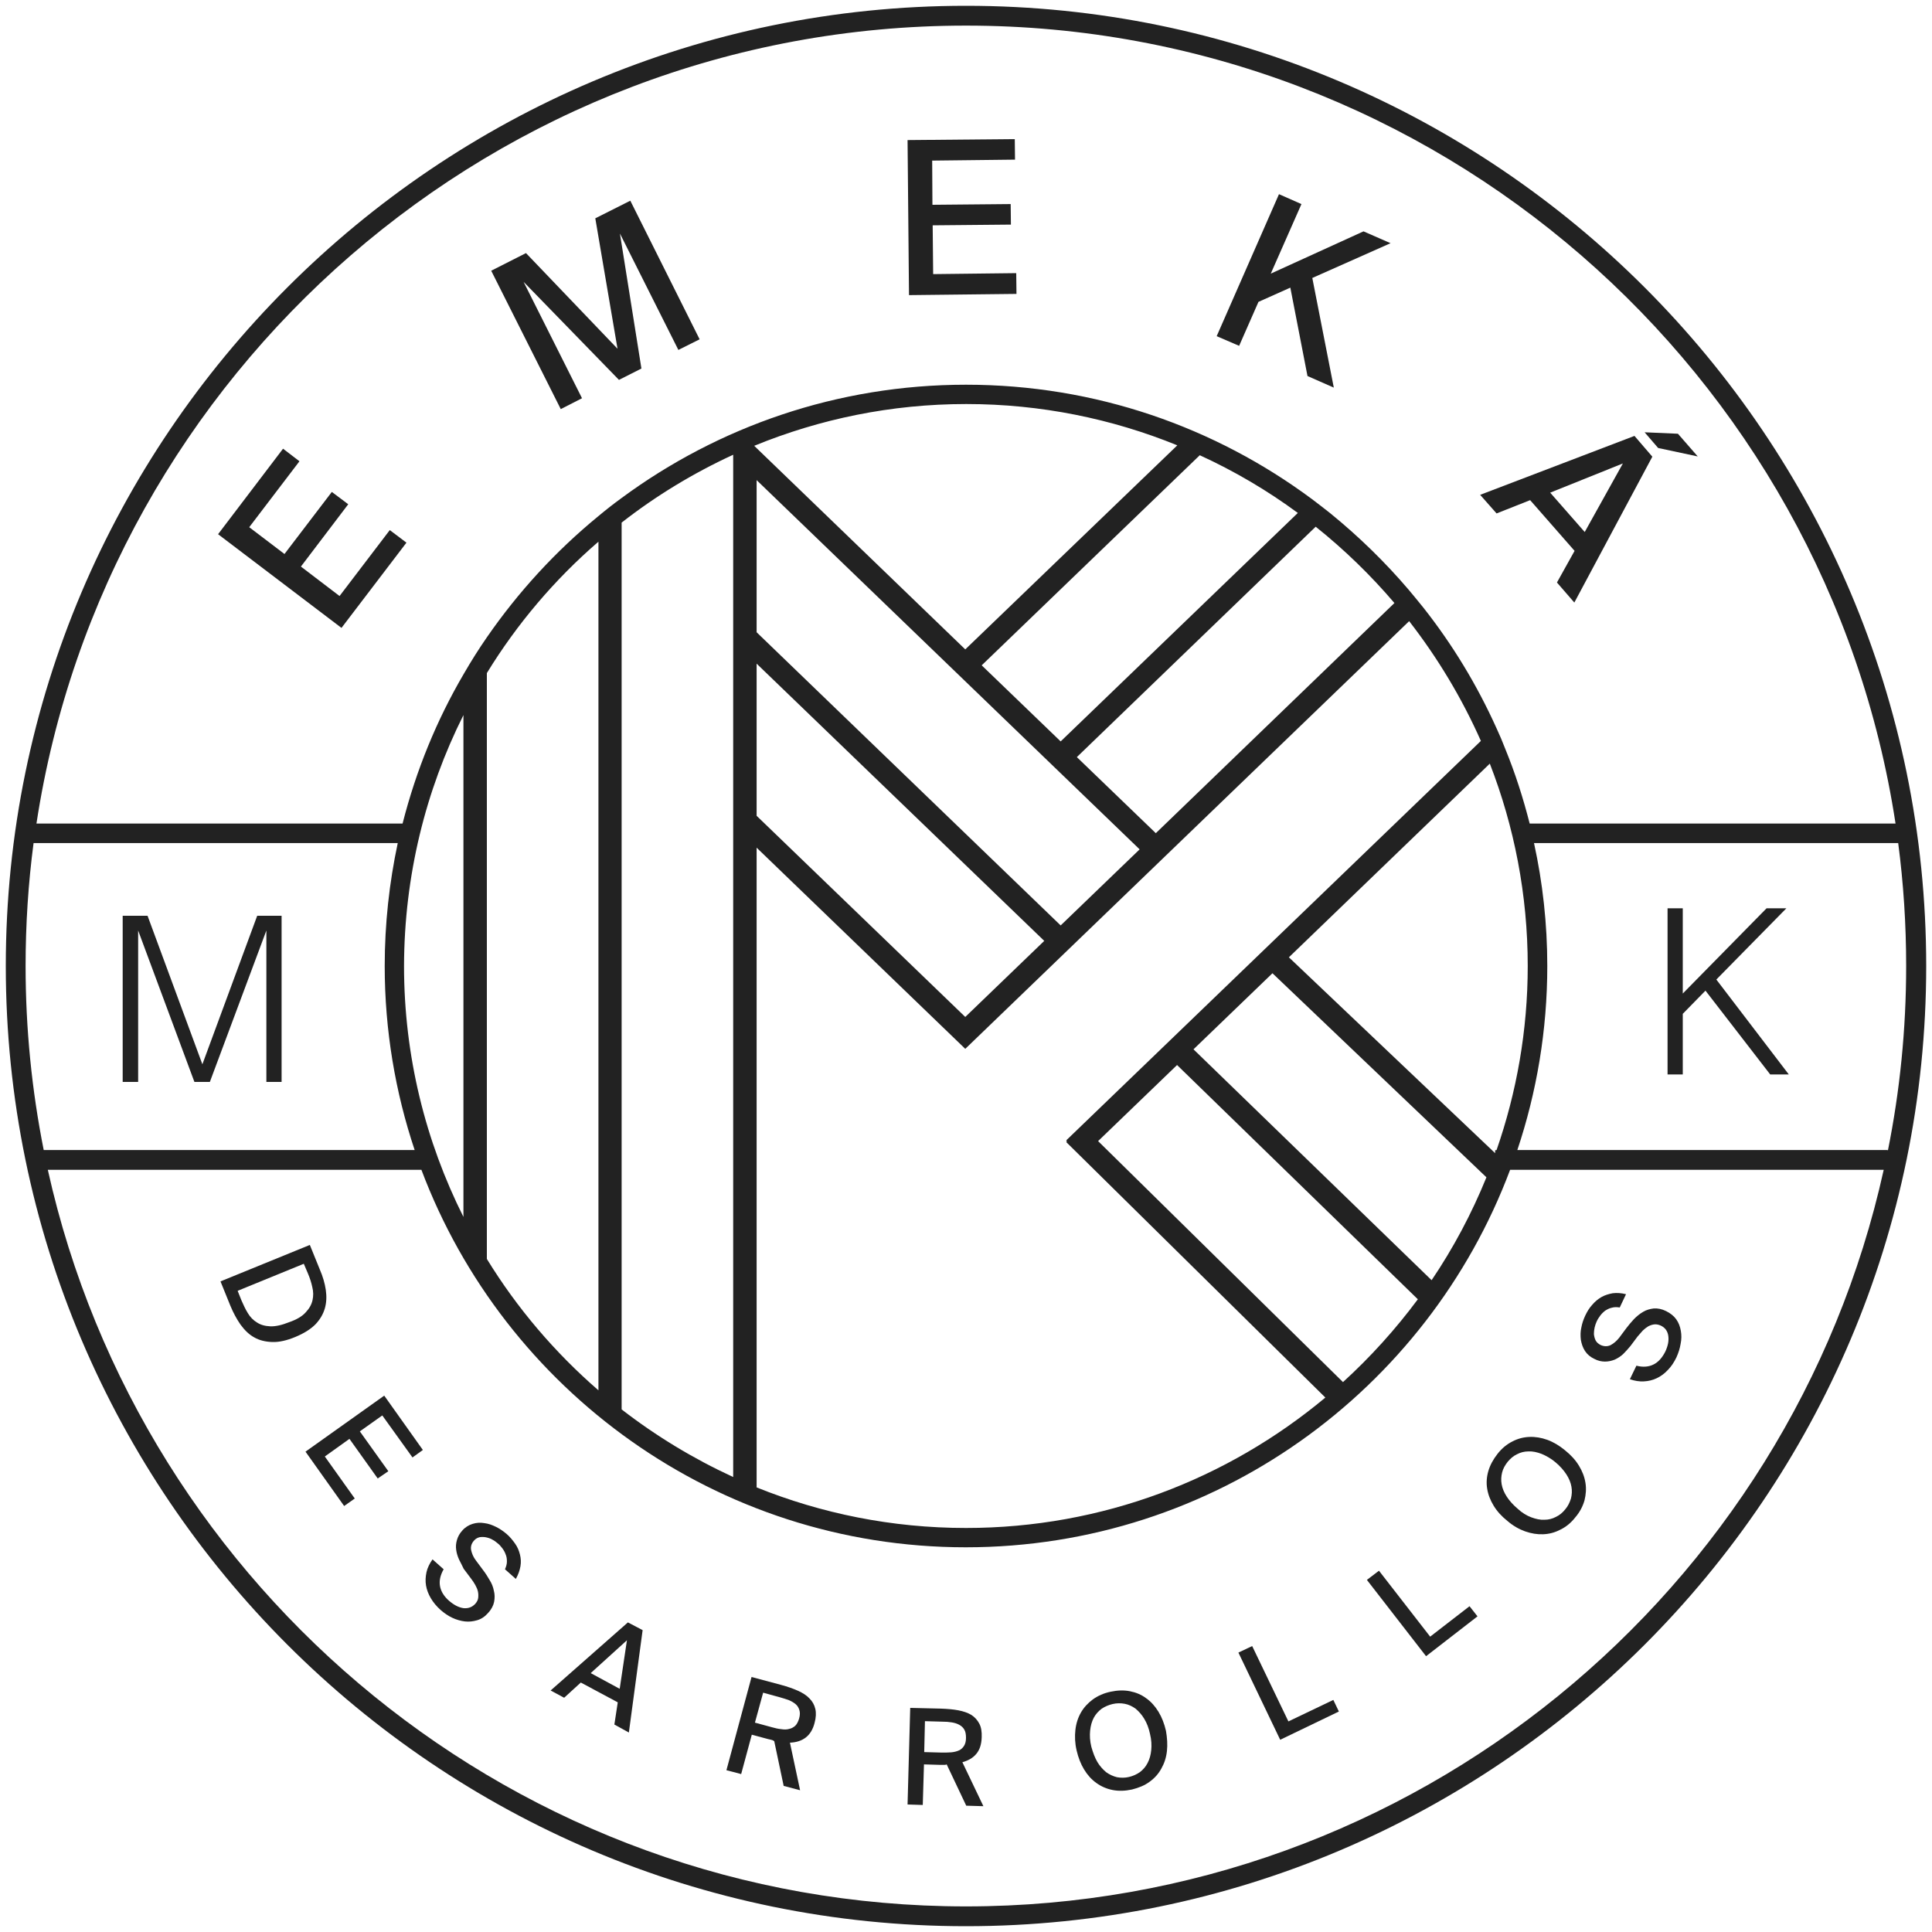
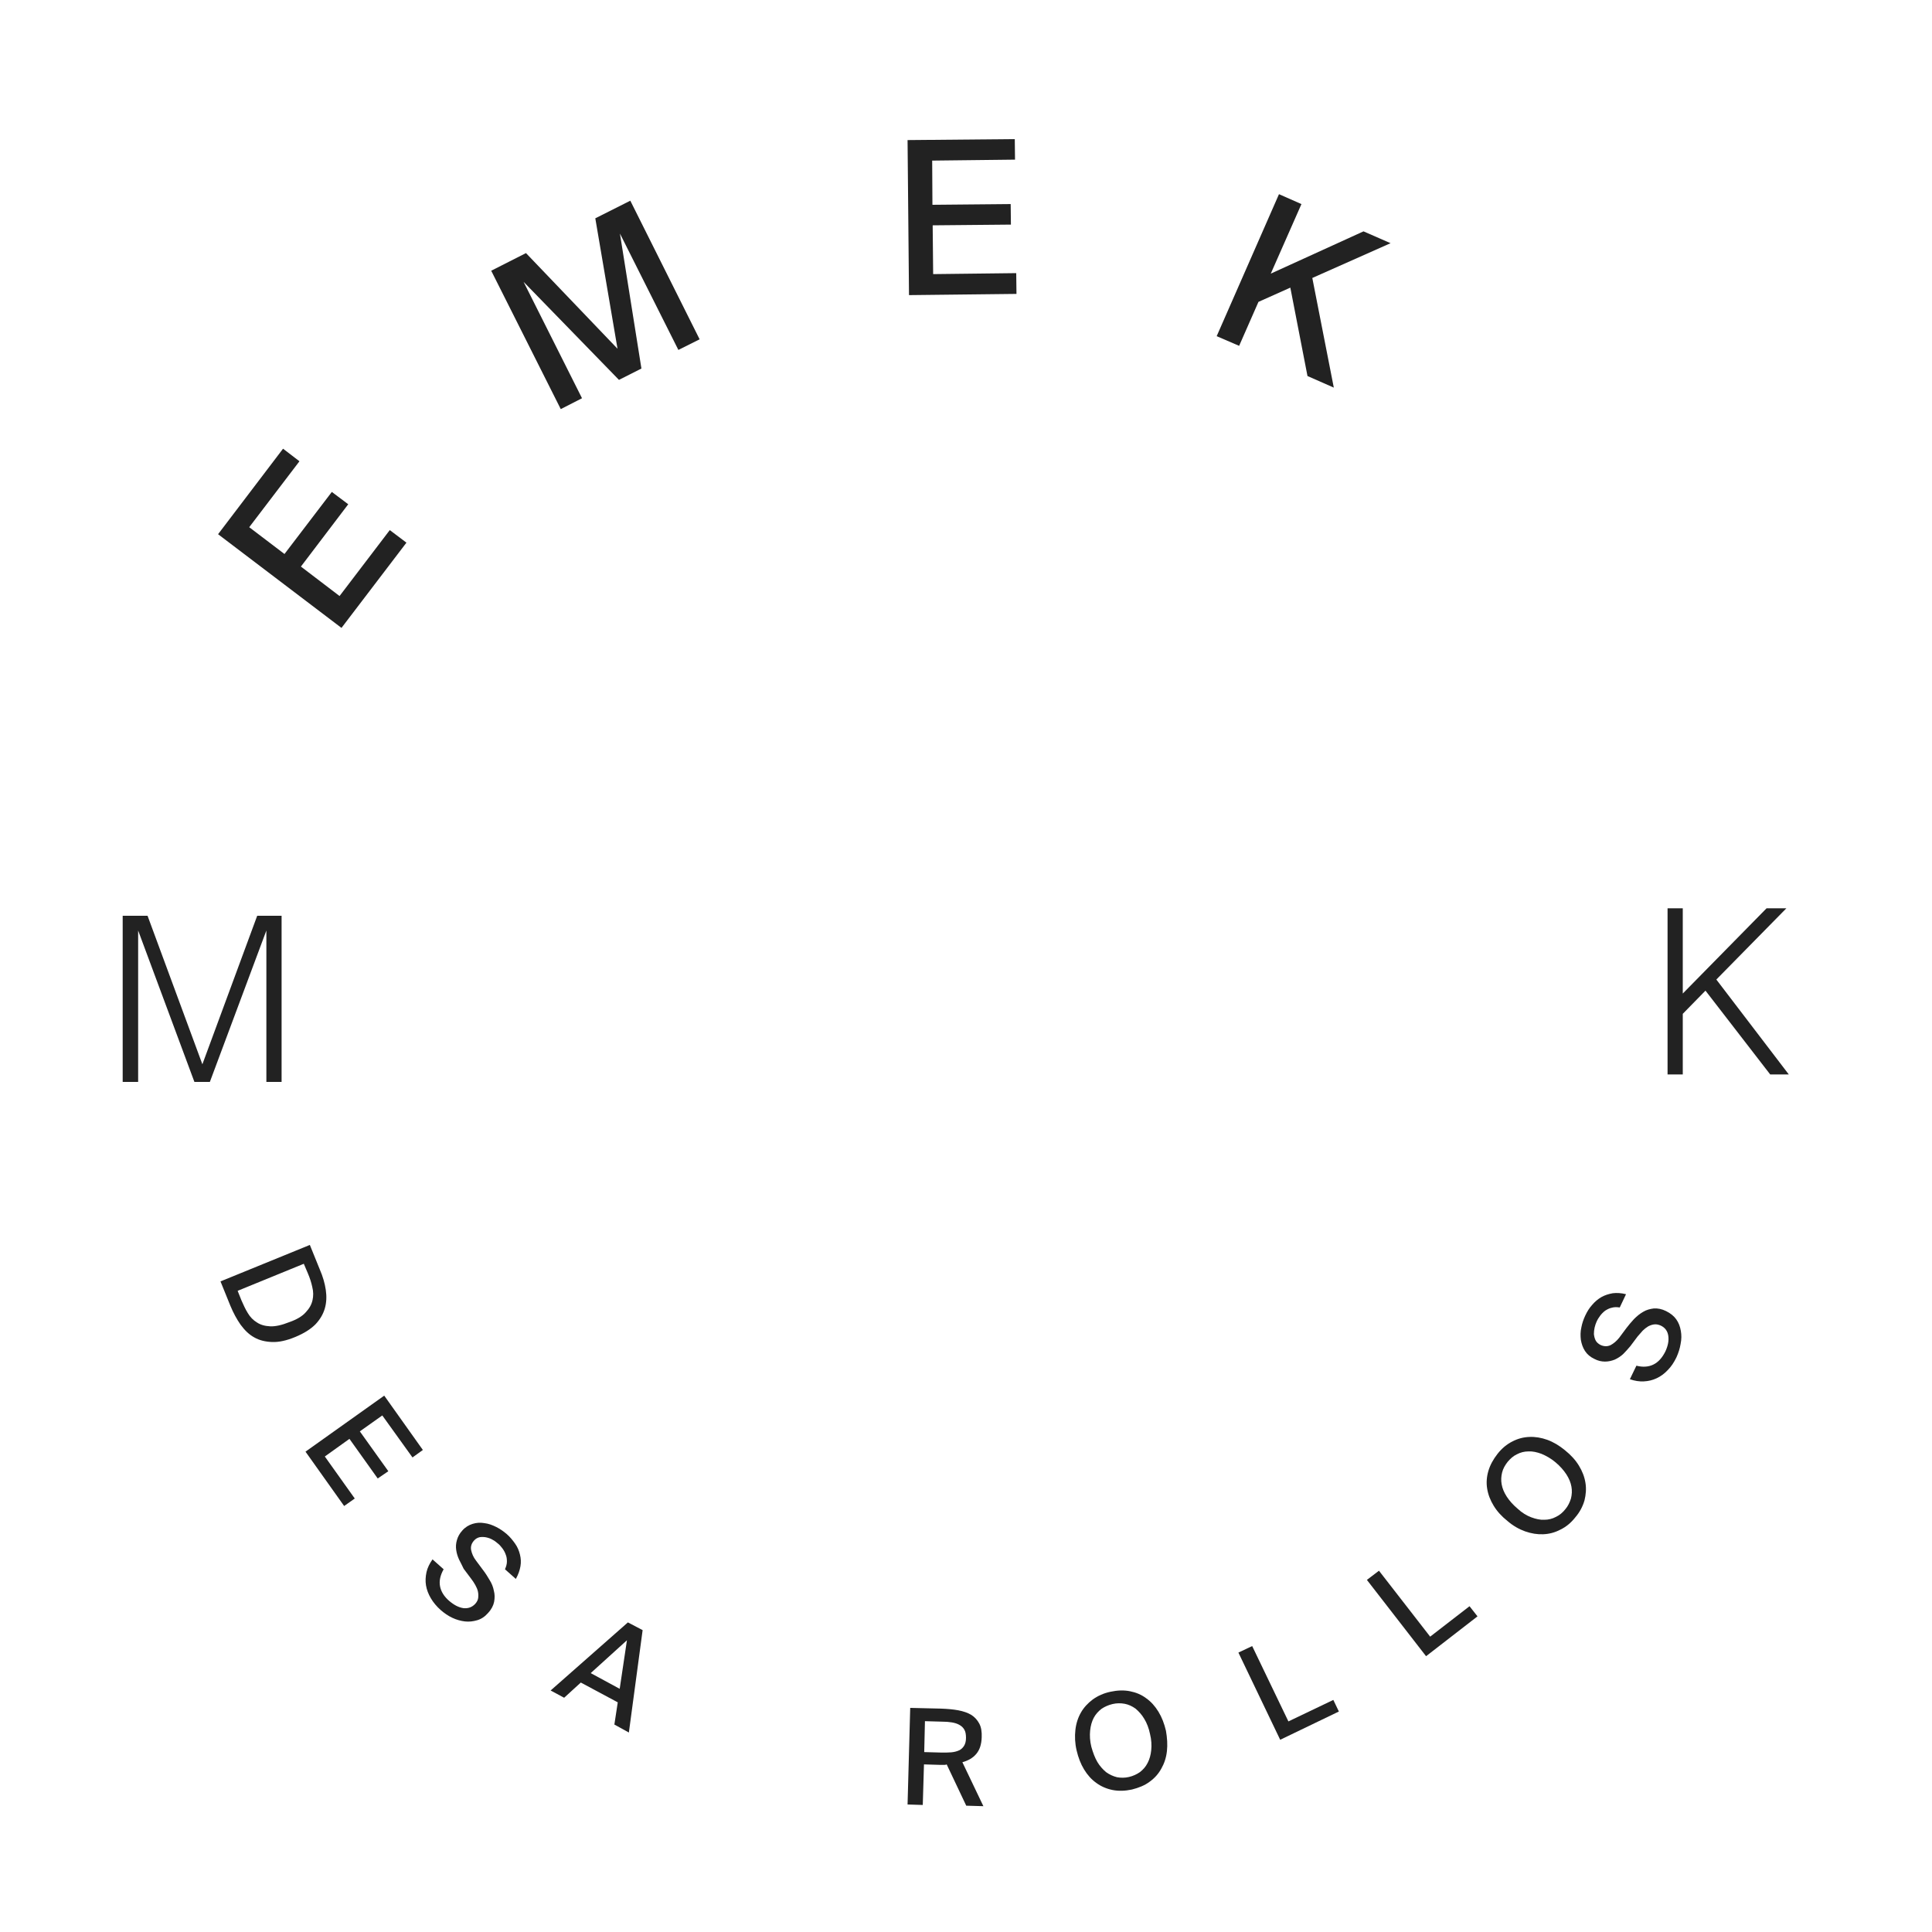
<svg xmlns="http://www.w3.org/2000/svg" fill="none" viewBox="0 0 189 189" height="189" width="189">
  <g clip-path="url(#clip0_60_117)">
    <path fill="#222222" d="M27.689 43.895L29.295 45.124L24.381 51.574L27.83 54.196L32.461 48.124L34.067 49.329L29.437 55.425L33.217 58.307L38.131 51.857L39.761 53.086L33.406 61.425L21.333 52.259L27.689 43.895Z" />
    <path fill="#222222" d="M51.219 27.571L56.936 38.958L54.857 40.021L48.053 26.484L51.455 24.759L60.409 34.115L58.236 21.357L61.661 19.633L68.442 33.194L66.363 34.233L60.645 22.846L62.748 36.052L60.551 37.163L51.219 27.571Z" />
    <path fill="#222222" d="M99.272 13.608L99.296 15.617L91.192 15.711L91.216 20.034L98.871 19.963L98.894 21.972L91.24 22.043L91.287 26.815L99.414 26.72L99.438 28.752L88.924 28.87L88.783 13.703L99.272 13.608Z" />
    <path fill="#222222" d="M133.387 22.633L136.033 23.791L128.378 27.193L130.481 37.919L127.906 36.785L126.228 28.138L123.11 29.532L121.22 33.832L119.023 32.887L125.118 18.995L127.315 19.964L124.315 26.768L133.387 22.633Z" />
-     <path fill="#222222" d="M160.886 42.289L164.146 42.431L166.084 44.652L162.209 43.825L160.886 42.289ZM155.027 52.046L158.76 45.337L151.649 48.195L155.027 52.046ZM161.642 44.675L154.011 58.945L152.31 56.984L154.035 53.889L149.688 48.928L146.404 50.227L144.798 48.408L159.894 42.643L161.642 44.675Z" />
    <path fill="#222222" d="M29.909 128.378C30.264 128 30.476 127.622 30.571 127.197C30.665 126.796 30.665 126.347 30.547 125.898C30.453 125.449 30.311 125.024 30.122 124.575L29.72 123.63L23.247 126.276L23.625 127.221C23.814 127.646 24.003 128.071 24.239 128.449C24.476 128.851 24.783 129.158 25.137 129.371C25.491 129.607 25.917 129.725 26.436 129.749C26.933 129.772 27.57 129.631 28.279 129.347C29.035 129.087 29.578 128.756 29.909 128.378ZM31.87 126.181C31.965 126.819 31.941 127.433 31.776 128C31.61 128.567 31.303 129.087 30.854 129.56C30.382 130.032 29.744 130.434 28.893 130.788C28.043 131.143 27.287 131.308 26.625 131.284C25.964 131.261 25.373 131.119 24.877 130.835C24.357 130.552 23.932 130.127 23.53 129.583C23.152 129.04 22.822 128.426 22.538 127.741L21.57 125.354L30.311 121.787L31.279 124.173C31.587 124.882 31.776 125.543 31.87 126.181Z" />
-     <path fill="#222222" d="M41.367 141.845L40.352 142.577L37.398 138.467L35.201 140.026L37.989 143.924L36.95 144.633L34.185 140.758L31.776 142.483L34.705 146.594L33.666 147.326L29.886 142.01L37.587 136.529L41.367 141.845Z" />
+     <path fill="#222222" d="M41.367 141.845L40.352 142.577L37.398 138.467L35.201 140.026L37.989 143.924L36.95 144.633L34.185 140.758L31.776 142.483L34.705 146.594L33.666 147.326L29.886 142.01L37.587 136.529L41.367 141.845" />
    <path fill="#222222" d="M44.911 152.57C44.769 152.263 44.675 151.956 44.628 151.625C44.58 151.294 44.604 150.987 44.699 150.657C44.793 150.326 44.958 150.019 45.218 149.735C45.502 149.404 45.856 149.192 46.234 149.074C46.612 148.956 46.99 148.932 47.392 149.003C47.793 149.05 48.171 149.192 48.549 149.381C48.927 149.57 49.258 149.806 49.565 150.066C49.896 150.349 50.156 150.68 50.392 151.011C50.628 151.342 50.77 151.696 50.865 152.074C50.959 152.452 50.983 152.83 50.912 153.232C50.841 153.633 50.699 154.035 50.463 154.46L49.4 153.515C49.518 153.255 49.589 152.995 49.589 152.759C49.589 152.523 49.565 152.287 49.471 152.074C49.4 151.861 49.282 151.649 49.14 151.46C48.998 151.271 48.856 151.105 48.667 150.964C48.526 150.846 48.384 150.727 48.195 150.633C48.006 150.515 47.793 150.444 47.581 150.397C47.368 150.349 47.156 150.349 46.943 150.373C46.73 150.42 46.541 150.515 46.376 150.704C46.116 150.987 46.022 151.318 46.092 151.649C46.163 151.98 46.305 152.334 46.565 152.665L47.25 153.586C47.486 153.893 47.699 154.224 47.888 154.555C48.1 154.885 48.242 155.24 48.313 155.618C48.408 155.972 48.408 156.327 48.337 156.705C48.266 157.059 48.077 157.437 47.746 157.791C47.439 158.146 47.085 158.382 46.683 158.5C46.281 158.618 45.88 158.665 45.478 158.618C45.077 158.571 44.651 158.453 44.25 158.264C43.848 158.075 43.47 157.815 43.116 157.508C42.714 157.153 42.383 156.752 42.147 156.35C41.911 155.949 41.745 155.523 41.675 155.098C41.604 154.673 41.627 154.248 41.722 153.799C41.816 153.373 42.029 152.948 42.312 152.547L43.399 153.515C43.068 154.106 42.95 154.649 43.045 155.169C43.139 155.689 43.446 156.185 43.943 156.61C44.415 157.012 44.864 157.248 45.336 157.319C45.809 157.366 46.187 157.224 46.494 156.894C46.659 156.705 46.754 156.516 46.778 156.327C46.801 156.114 46.801 155.925 46.754 155.689C46.707 155.476 46.612 155.263 46.494 155.051C46.376 154.838 46.234 154.626 46.069 154.413L45.36 153.468C45.218 153.161 45.053 152.854 44.911 152.57Z" />
    <path fill="#222222" d="M60.622 165.21L61.331 160.461L57.787 163.674L60.622 165.21ZM62.866 159.469L61.52 169.486L60.102 168.706L60.433 166.533L56.818 164.596L55.188 166.084L53.865 165.375L61.425 158.713L62.866 159.469Z" />
-     <path fill="#222222" d="M73.852 168.518L75.505 168.967C75.836 169.061 76.143 169.132 76.427 169.156C76.71 169.203 76.97 169.203 77.207 169.132C77.443 169.085 77.632 168.967 77.797 168.825C77.963 168.66 78.081 168.423 78.175 168.116C78.27 167.785 78.27 167.502 78.199 167.289C78.128 167.053 78.01 166.864 77.844 166.722C77.655 166.557 77.443 166.439 77.183 166.321C76.923 166.226 76.616 166.132 76.285 166.037L74.655 165.588L73.852 168.518ZM75.435 170.195L75.127 170.124L73.545 169.699L72.505 173.55L71.064 173.172L73.521 164.053L76.427 164.832C77.041 164.998 77.585 165.187 78.057 165.399C78.529 165.612 78.907 165.848 79.191 166.155C79.475 166.439 79.663 166.77 79.758 167.171C79.853 167.549 79.829 168.022 79.687 168.541C79.522 169.203 79.215 169.675 78.813 169.983C78.411 170.29 77.892 170.455 77.277 170.479L78.27 175.133L76.663 174.708L75.742 170.337C75.624 170.242 75.529 170.219 75.435 170.195Z" />
    <path fill="#222222" d="M90.413 171.4L92.114 171.447C92.468 171.447 92.775 171.447 93.059 171.423C93.342 171.4 93.602 171.329 93.815 171.234C94.028 171.14 94.193 170.974 94.311 170.785C94.429 170.596 94.5 170.336 94.5 170.006C94.5 169.675 94.453 169.391 94.335 169.202C94.216 168.99 94.051 168.848 93.838 168.73C93.626 168.612 93.39 168.541 93.106 168.494C92.823 168.446 92.516 168.423 92.161 168.423L90.484 168.376L90.413 171.4ZM92.326 172.652H92.019L90.389 172.604L90.271 176.573L88.783 176.526L89.043 167.076L92.043 167.147C92.681 167.171 93.248 167.218 93.744 167.312C94.24 167.407 94.665 167.549 95.02 167.761C95.35 167.974 95.61 168.257 95.799 168.612C95.988 168.966 96.059 169.415 96.036 169.958C96.012 170.644 95.847 171.163 95.516 171.565C95.185 171.967 94.736 172.226 94.146 172.392L96.201 176.692L94.524 176.644L92.61 172.604C92.516 172.652 92.421 172.652 92.326 172.652Z" />
    <path fill="#222222" d="M107.352 172.369C107.588 172.77 107.895 173.101 108.203 173.361C108.533 173.597 108.888 173.763 109.266 173.857C109.644 173.928 110.045 173.928 110.447 173.834C110.849 173.739 111.203 173.574 111.51 173.361C111.817 173.125 112.077 172.841 112.266 172.463C112.455 172.109 112.573 171.684 112.62 171.211C112.668 170.739 112.644 170.195 112.502 169.628C112.384 169.061 112.195 168.565 111.935 168.14C111.699 167.738 111.392 167.408 111.085 167.148C110.754 166.911 110.4 166.746 110.022 166.675C109.644 166.604 109.242 166.604 108.84 166.699C108.439 166.793 108.061 166.959 107.754 167.171C107.447 167.408 107.187 167.691 106.998 168.045C106.809 168.4 106.691 168.825 106.643 169.298C106.596 169.77 106.62 170.313 106.761 170.88C106.927 171.471 107.116 171.967 107.352 172.369ZM114.156 171.306C114.085 171.944 113.896 172.511 113.613 173.007C113.329 173.526 112.951 173.952 112.455 174.306C111.983 174.66 111.392 174.897 110.73 175.062C110.069 175.204 109.431 175.227 108.84 175.109C108.25 174.991 107.706 174.755 107.258 174.424C106.785 174.093 106.383 173.645 106.053 173.101C105.722 172.558 105.486 171.944 105.32 171.235C105.155 170.526 105.131 169.865 105.202 169.227C105.273 168.589 105.462 168.022 105.746 167.526C106.029 167.03 106.431 166.604 106.903 166.25C107.399 165.896 107.966 165.636 108.651 165.494C109.313 165.352 109.951 165.329 110.541 165.447C111.132 165.565 111.652 165.777 112.124 166.132C112.597 166.463 112.998 166.911 113.329 167.455C113.66 167.998 113.896 168.612 114.062 169.321C114.18 170.006 114.227 170.668 114.156 171.306Z" />
    <path fill="#222222" d="M130.434 166.297L130.977 167.431L125.236 170.195L121.149 161.666L122.496 161.028L126.039 168.399L130.434 166.297Z" />
    <path fill="#222222" d="M143.758 157.13L144.538 158.122L139.506 162.02L133.718 154.555L134.899 153.657L139.907 160.107L143.758 157.13Z" />
    <path fill="#222222" d="M149.806 148.436C150.255 148.601 150.68 148.696 151.082 148.672C151.483 148.672 151.861 148.578 152.216 148.389C152.57 148.223 152.877 147.964 153.137 147.633C153.397 147.326 153.562 146.971 153.681 146.593C153.775 146.215 153.799 145.837 153.728 145.436C153.657 145.034 153.492 144.632 153.232 144.231C152.972 143.829 152.617 143.428 152.169 143.05C151.72 142.672 151.247 142.412 150.798 142.223C150.349 142.057 149.924 141.963 149.523 141.986C149.121 141.986 148.743 142.081 148.389 142.27C148.034 142.435 147.751 142.695 147.491 143.002C147.231 143.333 147.042 143.664 146.947 144.042C146.853 144.42 146.829 144.798 146.9 145.199C146.971 145.601 147.136 146.003 147.396 146.404C147.656 146.806 148.011 147.208 148.459 147.586C148.885 147.987 149.357 148.271 149.806 148.436ZM154.46 143.38C154.791 143.924 155.004 144.467 155.098 145.058C155.193 145.625 155.145 146.215 155.004 146.782C154.838 147.349 154.555 147.916 154.106 148.436C153.681 148.979 153.184 149.381 152.641 149.641C152.098 149.924 151.554 150.066 150.964 150.09C150.373 150.113 149.806 150.019 149.192 149.806C148.601 149.594 148.011 149.263 147.467 148.79C146.9 148.342 146.451 147.845 146.121 147.302C145.79 146.759 145.577 146.215 145.483 145.625C145.388 145.058 145.435 144.467 145.601 143.9C145.766 143.333 146.073 142.766 146.499 142.223C146.924 141.679 147.42 141.278 147.94 141.018C148.483 140.734 149.026 140.593 149.617 140.569C150.184 140.545 150.775 140.64 151.365 140.852C151.956 141.065 152.547 141.419 153.09 141.868C153.681 142.341 154.129 142.837 154.46 143.38Z" />
    <path fill="#222222" d="M158.784 132.466C158.524 132.702 158.264 132.867 157.957 133.009C157.65 133.127 157.342 133.198 157.012 133.198C156.681 133.198 156.327 133.127 155.972 132.938C155.571 132.749 155.263 132.489 155.051 132.158C154.838 131.828 154.72 131.473 154.649 131.072C154.602 130.67 154.602 130.268 154.696 129.867C154.767 129.465 154.909 129.064 155.074 128.709C155.263 128.308 155.476 127.953 155.76 127.646C156.019 127.339 156.327 127.079 156.657 126.89C156.988 126.701 157.366 126.583 157.768 126.512C158.169 126.465 158.595 126.488 159.067 126.607L158.453 127.906C158.169 127.859 157.909 127.859 157.673 127.93C157.437 127.977 157.224 128.095 157.035 128.213C156.846 128.355 156.681 128.52 156.539 128.709C156.397 128.898 156.279 129.087 156.185 129.3C156.114 129.465 156.043 129.654 155.996 129.867C155.949 130.079 155.925 130.292 155.925 130.505C155.949 130.717 155.996 130.93 156.09 131.119C156.185 131.308 156.35 131.45 156.563 131.568C156.917 131.733 157.248 131.733 157.555 131.591C157.862 131.426 158.146 131.19 158.406 130.859L159.091 129.938C159.327 129.631 159.563 129.347 159.847 129.04C160.13 128.756 160.414 128.52 160.744 128.331C161.052 128.142 161.406 128.048 161.784 128C162.162 127.977 162.564 128.048 162.989 128.26C163.414 128.473 163.745 128.733 163.981 129.064C164.217 129.394 164.359 129.772 164.43 130.198C164.501 130.599 164.501 131.024 164.406 131.473C164.335 131.922 164.194 132.347 164.005 132.773C163.768 133.269 163.485 133.694 163.154 134.025C162.823 134.379 162.469 134.639 162.067 134.828C161.666 135.017 161.264 135.112 160.815 135.135C160.366 135.159 159.918 135.088 159.445 134.923L160.083 133.6C160.721 133.765 161.288 133.718 161.76 133.481C162.233 133.245 162.611 132.82 162.918 132.206C163.178 131.639 163.272 131.143 163.201 130.67C163.131 130.198 162.871 129.867 162.469 129.678C162.256 129.583 162.044 129.536 161.831 129.56C161.619 129.583 161.43 129.654 161.241 129.749C161.052 129.867 160.863 130.009 160.697 130.174C160.532 130.363 160.366 130.552 160.201 130.741L159.492 131.686C159.256 131.969 159.02 132.229 158.784 132.466Z" />
    <path fill="#222222" d="M13.514 91.027V105.84H12.002V89.586H14.435L19.798 104.115L25.161 89.586H27.547V105.84H26.058V91.027L20.53 105.84H19.018L13.514 91.027Z" />
    <path fill="#222222" d="M172.817 88.855H174.754L167.903 95.824L174.99 105.108H173.171L166.84 96.911L164.619 99.179V105.108H163.131V88.855H164.619V97.194L172.817 88.855Z" />
-     <path fill="#222222" d="M94.5 186.496C50.628 186.496 13.821 155.618 4.678 114.44H41.226C49.329 135.986 70.143 151.366 94.476 151.366C118.834 151.366 139.647 135.986 147.727 114.44H184.275C175.179 155.618 138.372 186.496 94.5 186.496ZM2.504 94.5C2.504 90.437 2.764 86.421 3.284 82.475H38.91C38.084 86.35 37.635 90.366 37.635 94.5C37.635 100.785 38.674 106.856 40.564 112.503H4.276C3.119 106.691 2.504 100.667 2.504 94.5ZM45.336 69.954V119.047C41.627 111.652 39.525 103.313 39.525 94.5C39.548 85.688 41.627 77.349 45.336 69.954ZM58.543 52.991V136.01C54.29 132.324 50.581 127.977 47.628 123.158V65.843C50.581 61.024 54.267 56.677 58.543 52.991ZM71.725 44.486V144.491C67.827 142.695 64.165 140.475 60.811 137.876V51.125C64.165 48.502 67.827 46.282 71.725 44.486ZM94.5 2.505C140.498 2.505 178.7 36.43 185.433 80.562H149.641C149.003 78.057 148.223 75.624 147.255 73.261C146.995 72.576 146.711 71.915 146.404 71.253C144.491 67.001 142.081 63.032 139.222 59.417C138.75 58.827 138.277 58.26 137.805 57.693C135.489 54.976 132.914 52.471 130.127 50.203C129.536 49.731 128.945 49.282 128.355 48.833C118.881 41.793 107.187 37.635 94.5 37.635C81.908 37.635 70.261 41.746 60.811 48.715C60.031 49.282 59.275 49.873 58.543 50.487C54.361 53.913 50.699 57.905 47.628 62.347C46.825 63.504 46.069 64.709 45.36 65.938C42.714 70.45 40.706 75.364 39.383 80.562H3.567C10.3 36.43 48.502 2.505 94.5 2.505ZM151.365 94.5C151.365 90.366 150.917 86.35 150.066 82.475H185.693C186.212 86.421 186.472 90.437 186.472 94.5C186.472 100.69 185.858 106.738 184.677 112.597V112.503H148.436C150.326 106.856 151.365 100.785 151.365 94.5ZM116.755 102.651L124.48 95.209L145.412 115.172C143.971 118.716 142.175 122.094 140.049 125.236L116.755 102.651ZM107.423 111.629L115.148 104.187L138.702 127.103C136.529 130.032 134.072 132.749 131.379 135.206L107.423 111.629ZM74.017 82.924L94.429 102.604L137.852 60.764C140.64 64.355 143.002 68.277 144.869 72.482L104.304 111.558L104.375 111.629L104.304 111.723L129.654 136.718C120.11 144.68 107.848 149.476 94.5 149.476C87.247 149.476 80.349 148.058 74.017 145.507V82.924ZM94.429 63.528L73.781 43.612C80.183 40.99 87.176 39.525 94.524 39.525C101.824 39.525 108.793 40.966 115.172 43.565L94.429 63.528ZM103.761 72.529L96.036 65.087L117.369 44.533C120.771 46.093 123.984 47.983 126.961 50.18L103.761 72.529ZM105.344 74.065L128.709 51.526C131.52 53.771 134.096 56.275 136.411 58.992L113.069 81.507L105.344 74.065ZM102.155 92.043L94.429 99.485L74.017 79.806V64.922L102.155 92.043ZM74.017 61.851V46.967L74.064 47.014L111.486 83.09L103.761 90.531L74.017 61.851ZM146.262 112.526V112.81L126.087 93.65L145.743 74.703C148.129 80.845 149.452 87.531 149.452 94.5C149.452 100.808 148.365 106.856 146.404 112.503L146.262 112.526ZM94.5 0.567C42.714 0.567 0.567 42.714 0.567 94.5C0.567 146.286 42.69 188.433 94.5 188.433C146.286 188.433 188.433 146.31 188.433 94.5C188.433 42.714 146.286 0.567 94.5 0.567Z" />
  </g>
  <defs>
    <clipPath id="clip0_60_117">
      <rect fill="white" height="189" width="189" />
    </clipPath>
  </defs>
</svg>